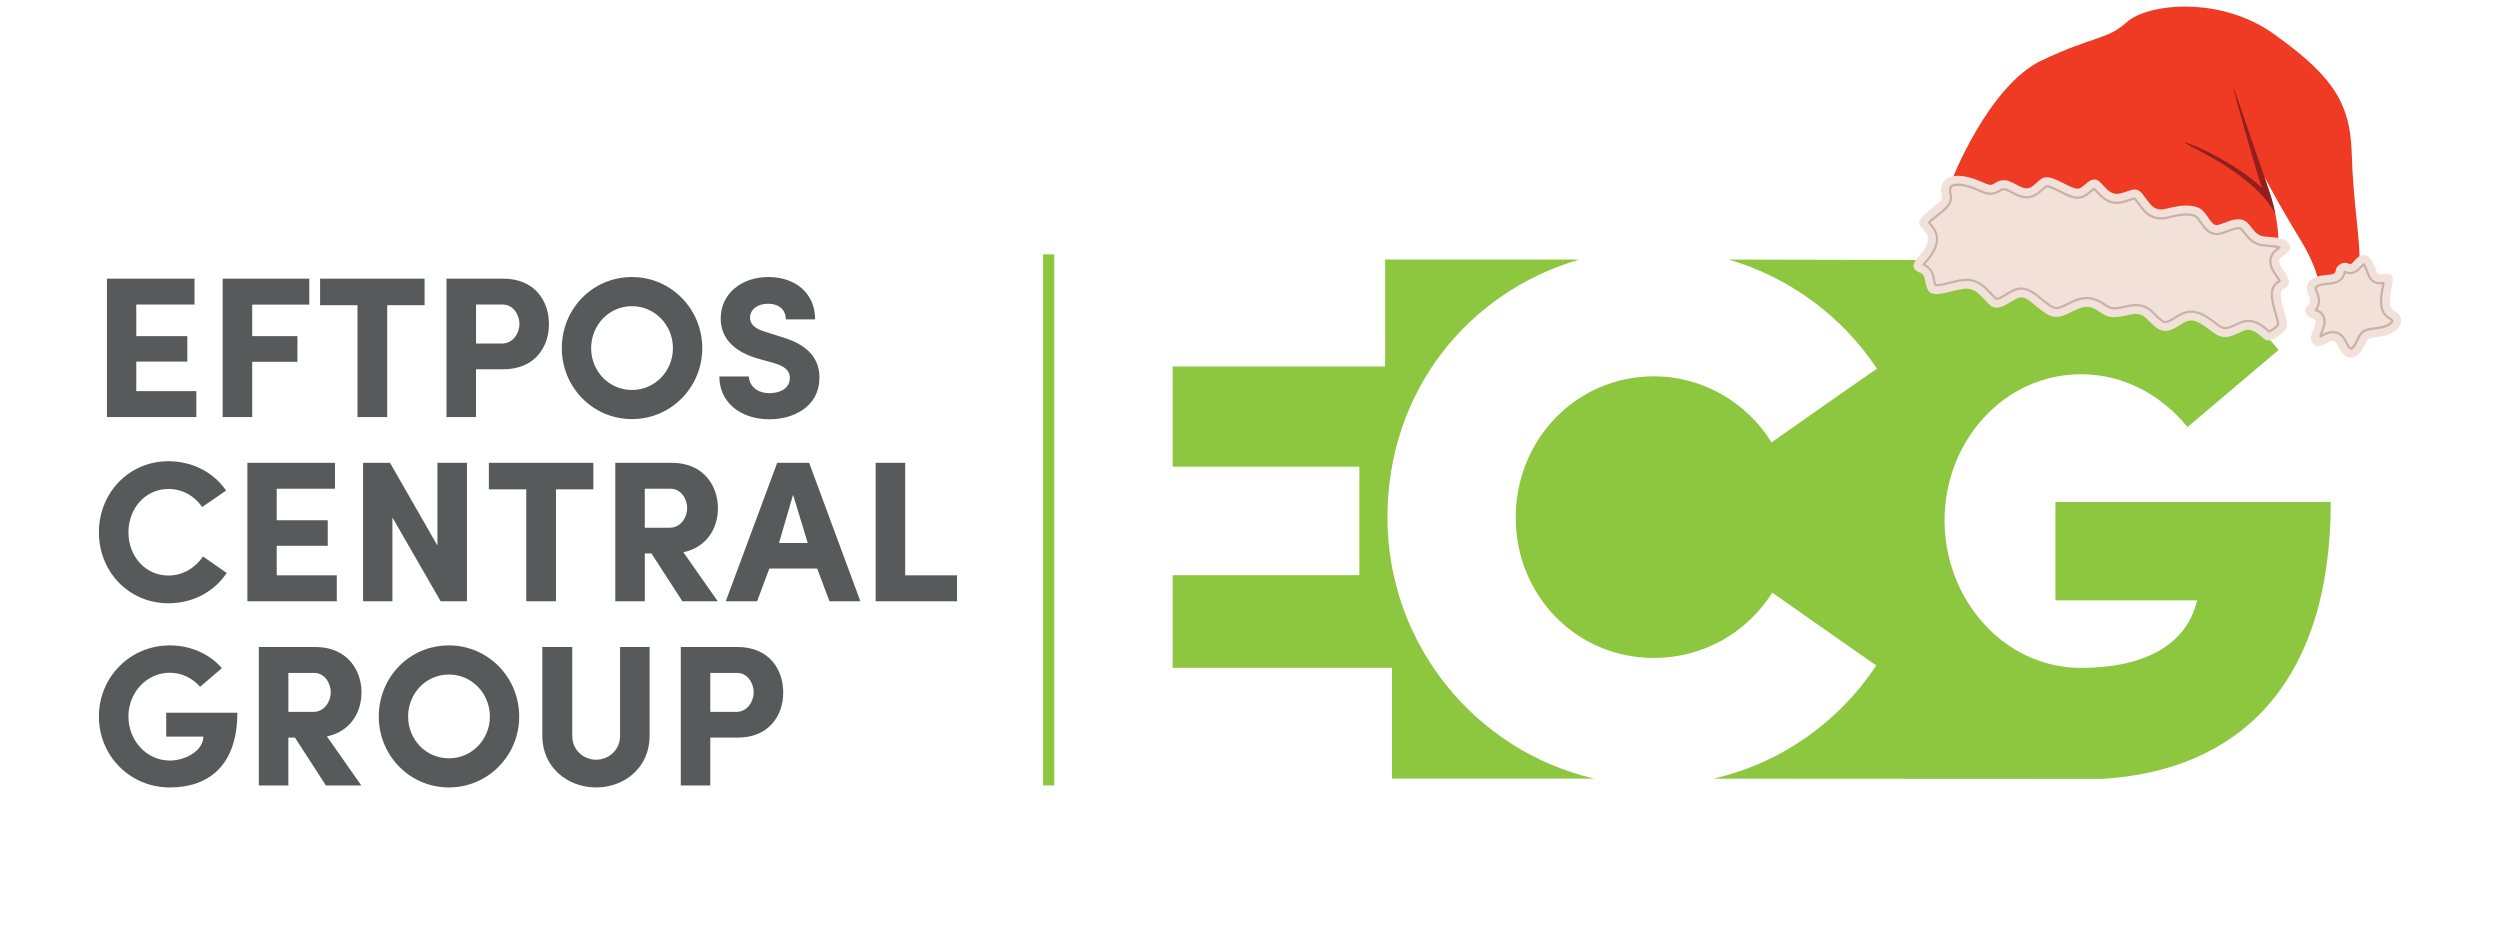
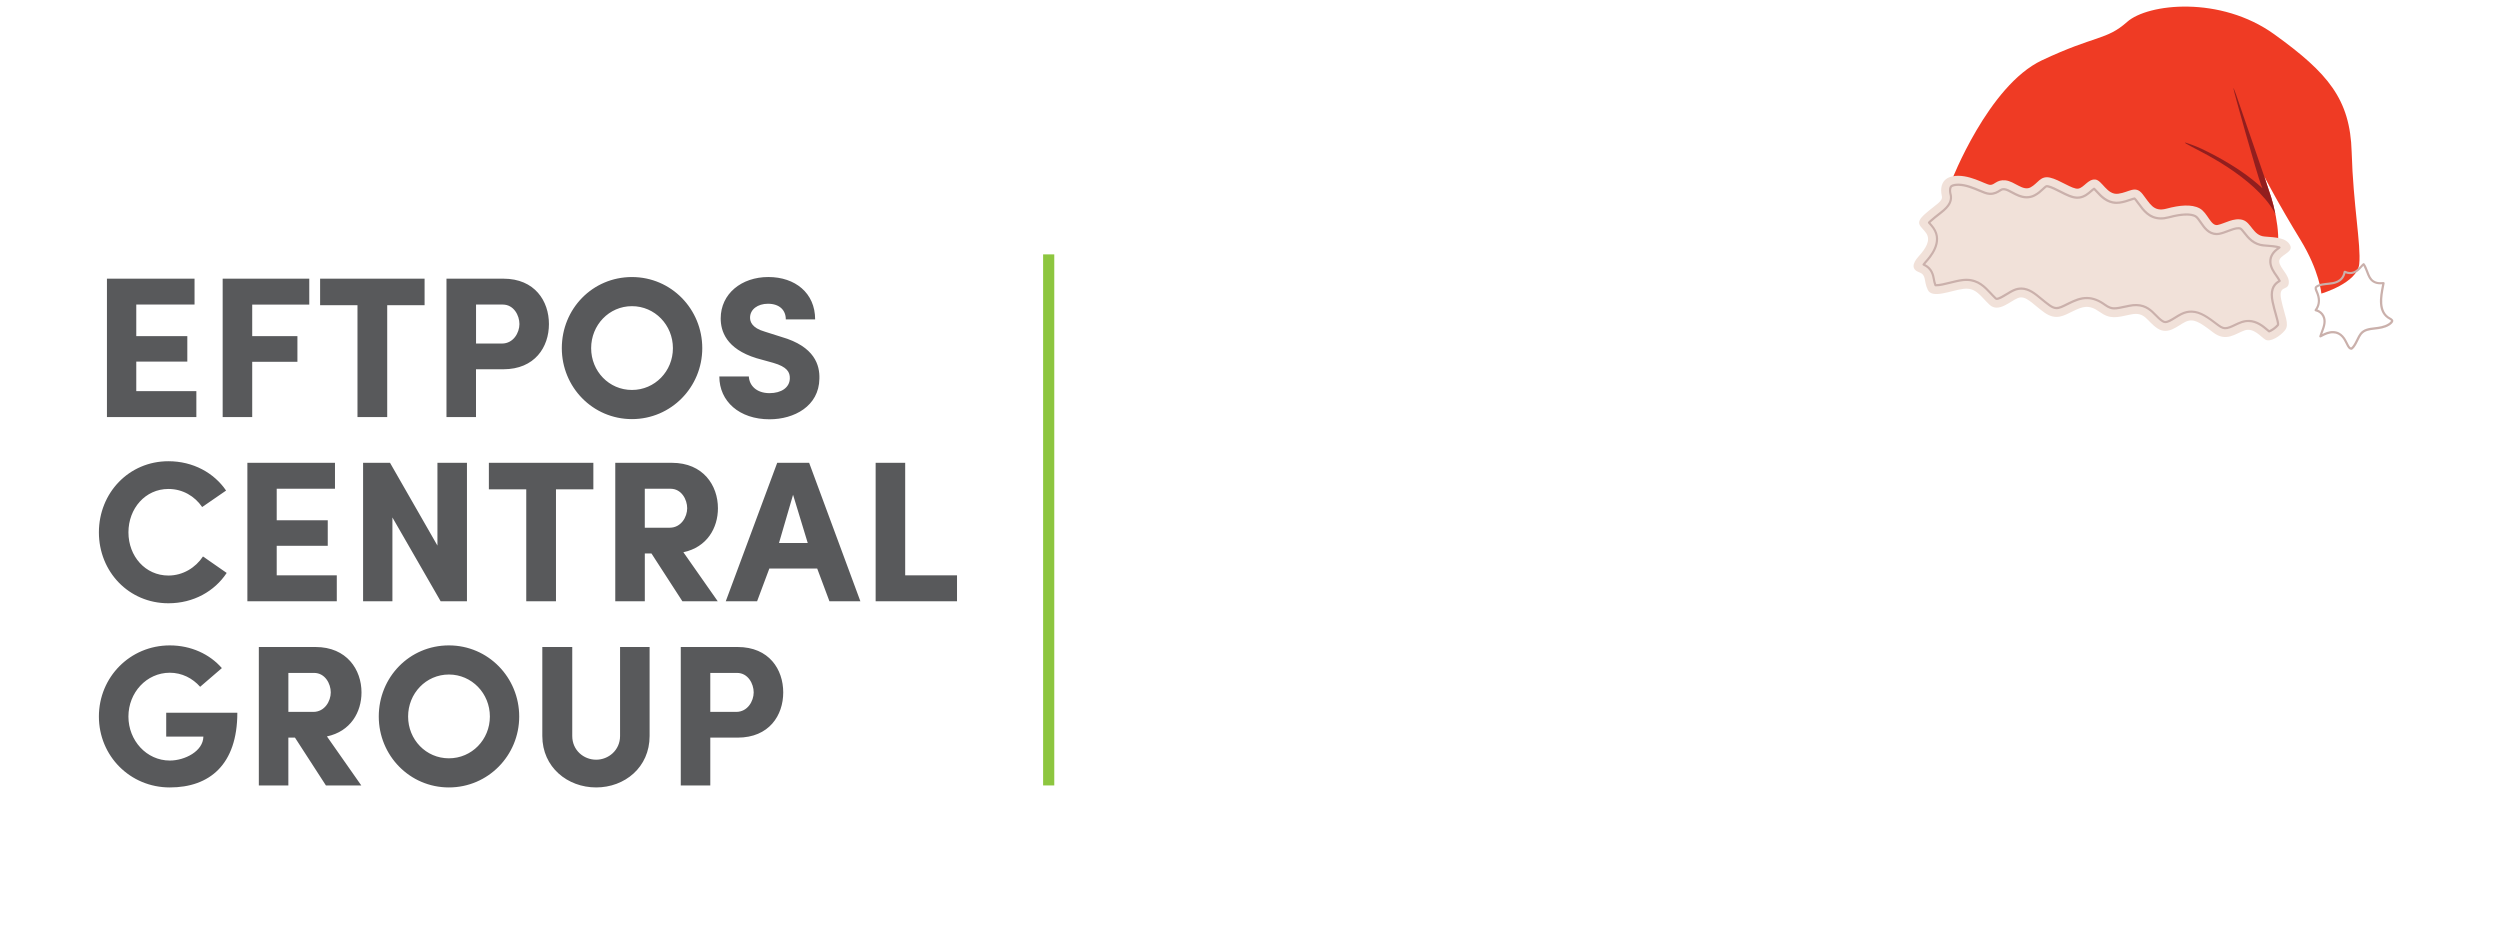
<svg xmlns="http://www.w3.org/2000/svg" id="Layer_1" data-name="Layer 1" viewBox="0 0 1200 444.44">
  <defs>
    <style>
      .cls-1 {
        fill: #921e1e;
      }

      .cls-2 {
        fill: #cab0ab;
      }

      .cls-3 {
        fill: #ef3b24;
      }

      .cls-4 {
        fill: #f1e1d9;
      }

      .cls-5 {
        fill: #8dc63f;
      }

      .cls-6 {
        fill: #58595b;
      }
    </style>
  </defs>
  <g>
-     <path class="cls-5" d="M1050.02,204.98l43.7-37c-20.09-24.78-51.98-41.26-88.97-42.84v-.15l-174.99-.4c29.51,8.59,54.63,27.42,71.19,52.38.31-.2.35-.22.02.03,0,0-.01-.02-.02-.03-3.71,2.44-50.62,35.37-50.62,35.37-11.66-18.95-32.79-31.7-56.47-31.7-37.16,0-66.31,30.24-66.31,67.77s29.15,67.4,66.31,67.4c24.05,0,44.81-12.39,56.84-31.33l49.91,34.98c-17.9,26.99-45.57,46.83-78.12,54.29l186.14.11c64.66-3.63,110.12-44.26,110.12-132.91h-132.15v47.22h68.01c-5.29,22.55-27.14,32.42-55.68,32.42-37,0-65.55-32.77-65.55-70.83s28.55-70.13,65.55-70.13c20.44,0,38.41,9.87,51.1,25.37" />
-     <path class="cls-5" d="M668.16,320.54v53.19h97.11c-56.89-13.12-99.3-64.48-99.3-125.33s38.84-108.24,92.04-123.82h-93.14v51.32h-102.01v48.09h89.63v52.1h-89.63v44.45h105.29Z" />
    <rect class="cls-5" x="500.69" y="122.1" width="5.36" height="254.91" />
  </g>
  <g>
    <path class="cls-6" d="M326.76,377.01h14.18v-22.95h13.12c15.14,0,21.89-10.71,21.89-21.7s-6.75-21.8-21.89-21.8h-27.29v66.45ZM353.77,323c5.3,0,8,5.21,8,9.35s-2.89,9.36-8.39,9.36h-12.44v-18.71h12.83ZM286.16,364.66c-5.98,0-11.48-4.53-11.48-11.38v-42.73h-14.37v42.73c0,15.04,12.15,24.69,25.85,24.69s25.65-9.64,25.65-24.69v-42.73h-14.18v42.73c0,6.85-5.59,11.38-11.48,11.38M181.81,343.93c0,18.71,14.85,34.04,33.66,34.04s33.75-15.33,33.75-34.04-14.85-34.14-33.75-34.14-33.66,15.24-33.66,34.14M195.89,343.93c0-11.09,8.58-20.16,19.58-20.16s19.67,9.07,19.67,20.16-8.68,20.06-19.67,20.06-19.58-8.97-19.58-20.06M156.93,353.48c11.38-2.41,16.59-11.67,16.59-21.12,0-10.9-7.04-21.8-22.08-21.8h-27.2v66.45h14.17v-22.95h3.18l14.85,22.95h16.98l-16.49-23.53ZM150.76,323c5.3,0,8.01,5.21,8.01,9.35s-2.89,9.36-8.39,9.36h-11.96v-18.71h12.35ZM106.49,320.69c-5.79-6.66-14.76-10.9-24.98-10.9-19.09,0-34.04,15.24-34.04,34.14s14.95,34.04,34.04,34.04,32.41-10.99,32.41-35.87h-34.14v11.48h17.84c-.1,7.04-8.97,11.48-16.11,11.48-11.19,0-19.87-9.64-19.87-21.12s8.68-21.03,19.87-21.03c5.79,0,10.9,2.61,14.56,6.75l10.42-8.97Z" />
    <path class="cls-6" d="M420.31,288.6h39.06v-12.44h-24.88v-54.01h-14.18v66.45ZM392.25,272.88l5.88,15.72h14.85l-24.59-66.45h-15.33l-24.69,66.45h15.04l5.88-15.72h22.95ZM373.92,260.63l6.75-23.14,7.04,23.14h-13.79ZM328.02,265.07c11.38-2.41,16.59-11.67,16.59-21.12,0-10.9-7.04-21.8-22.08-21.8h-27.2v66.45h14.18v-22.95h3.18l14.85,22.95h16.97l-16.49-23.53ZM321.85,234.6c5.3,0,8,5.21,8,9.35s-2.89,9.35-8.39,9.35h-11.96v-18.71h12.35ZM234.66,234.88h17.94v53.72h14.27v-53.72h17.94v-12.73h-50.15v12.73ZM224.15,222.15h-14.18v39.73l-22.76-39.73h-12.93v66.45h14.08v-40.22l23.15,40.22h12.63v-66.45ZM118.74,288.6h42.92v-12.44h-28.84v-14.18h24.5v-12.25h-24.5v-15.14h27.97v-12.44h-42.05v66.45ZM97.43,267.1c-3.57,5.4-9.64,9.16-16.59,9.16-11.09,0-19.19-9.26-19.19-20.73s8.1-20.83,19.19-20.83c6.85,0,12.63,3.47,16.2,8.68l11.48-7.91c-5.79-8.49-15.82-14.08-27.68-14.08-19,0-33.37,15.24-33.37,34.14s14.37,34.04,33.37,34.04c12.06,0,22.18-5.79,27.97-14.56l-11.38-7.91Z" />
    <path class="cls-6" d="M345.28,180.72c0,11.96,9.64,20.54,24.11,20.54,11.77,0,23.72-6.27,23.92-19.48.2-6.37-2.12-15.43-18.23-20.06l-7.91-2.51c-6.46-1.83-7.14-5.01-7.14-6.75,0-3.95,3.66-6.66,8.58-6.66,5.59,0,8.58,3.09,8.58,7.52h14.08c0-12.73-9.64-20.35-22.47-20.35s-22.86,8-22.86,19.87c0,5.98,2.51,14.56,17.17,19.09l8,2.22c6.75,1.93,8.1,4.53,8.01,7.52-.1,4.34-4.05,7.04-9.74,7.04-6.36,0-9.74-3.76-9.93-8.01h-14.18ZM269.67,167.12c0,18.71,14.85,34.05,33.66,34.05s33.76-15.34,33.76-34.05-14.85-34.14-33.76-34.14-33.66,15.24-33.66,34.14M283.75,167.12c0-11.09,8.58-20.16,19.58-20.16s19.67,9.07,19.67,20.16-8.68,20.06-19.67,20.06-19.58-8.97-19.58-20.06M214.31,200.2h14.17v-22.95h13.12c15.14,0,21.89-10.7,21.89-21.7s-6.75-21.79-21.89-21.79h-27.29v66.45ZM241.32,146.19c5.3,0,8.01,5.21,8.01,9.35s-2.89,9.36-8.39,9.36h-12.44v-18.71h12.83ZM153.65,146.48h17.94v53.72h14.27v-53.72h17.94v-12.73h-50.15v12.73ZM106.88,200.2h14.18v-26.52h21.7v-12.34h-21.7v-15.14h27.39v-12.44h-41.57v66.45ZM51.33,200.2h42.92v-12.44h-28.84v-14.18h24.5v-12.25h-24.5v-15.14h27.97v-12.44h-42.05v66.45Z" />
  </g>
  <g>
    <path class="cls-3" d="M1132.44,126.73c-.92,9.15-18.18,14.18-18.18,14.18,0,0-.87-10.76-10.07-25.84-2.49-4.07-4.91-8.14-7.11-11.92-5.77-9.87-9.93-17.89-10.21-18.39.15.35,1.46,4.32,3.29,9.95.77,2.38,1.43,5.1,2.01,7.96.09.45.18.91.27,1.37,1.06,5.66,1.57,11.82.62,17.35-2.69,15.7-156.4-34.46-156.4-34.46,0,0,17.72-45.83,43.41-57.96,25.69-12.13,30.95-9.56,40.93-18.44,9.97-8.88,44.79-12.7,70.65,5.93,25.86,18.63,36.43,31.16,37.15,56.53.72,25.37,4.56,44.59,3.64,53.73Z" />
    <path class="cls-4" d="M932.07,93.98s-2.23-7.92,5.21-9.36c7.45-1.43,15.63,3.95,17.91,4.11s3.07-2.61,7.44-2.16c4.37.45,8.35,5.28,11.98,3.39,3.63-1.89,4.68-5.74,9.37-4.71s10.79,5.72,13.54,5.3c2.75-.42,4.74-4.63,8.13-4.39s5.64,7.56,11.09,6.83c5.45-.72,8.18-4.26,11.72.2s5.11,8.67,11.43,6.97c6.32-1.7,12.05-2.24,15.92-.16s5.33,8.66,8.66,7.99,7.81-3.67,11.99-2.45,4.98,7.54,10.55,7.99,10.34.58,12.23,4.15c1.89,3.57-5.4,4.7-5.23,7.85.17,3.15,5.06,6.47,4.6,10.42-.46,3.95-5.14.58-3.61,7.98s4.09,11.65,1.81,14.56c-2.28,2.91-7.16,5.91-9.41,4.55-2.25-1.35-5.63-5.93-10.01-4.44-4.38,1.49-8.83,5.79-15.17.9-6.35-4.88-9.42-6.87-13.27-4.99-3.85,1.88-8.24,6.49-13.38,3.11-5.14-3.38-5.83-8.17-12.8-6.67-6.97,1.5-9.88,2.41-15.04-1.3-5.16-3.71-8.24-2.42-12.63-.32-4.39,2.09-8.12,4.74-13.87.63-5.76-4.11-8.84-8.42-12.64-6.9-3.8,1.53-9.32,7.22-13.63,3.2-4.31-4.02-6.43-8.34-12.39-7.63s-15.1,4.94-17.22.52c-2.12-4.42-.53-7.12-4.1-8.43-3.57-1.31-3.65-3.95-.26-7.72,3.4-3.77,5.93-7.71,3.55-11.13-2.39-3.41-5.82-4.41-.68-9.04s9.03-6.2,8.18-8.89Z" />
    <path class="cls-2" d="M1089.13,159.58c-.12,0-.23-.04-.32-.12-.27-.21-.58-.48-.83-.7-1.91-1.62-4.8-4.08-8.59-4.17-1.07-.03-2.14.14-3.17.49-1.15.39-2.23.91-3.27,1.4-1.74.83-3.38,1.61-4.89,1.57-.41-.01-1.65-.04-3.53-1.49-4.98-3.84-8.55-6.36-12.48-6.46-1.6-.04-3.13.31-4.7,1.08-1.03.5-2.02,1.12-2.97,1.72-1.77,1.11-3.6,2.25-5.04,2.22-.35,0-.89-.08-1.67-.59-1.3-.86-2.27-1.85-3.29-2.9-1.97-2.03-4.41-4.55-8.84-4.66-1.1-.03-2.24.09-3.51.36-.39.08-.76.16-1.12.24-2.72.59-4.68,1.02-6.24.98-1.29-.03-2.58-.37-4.71-1.9-2.76-1.99-5.38-2.99-8.01-3.05-3.22-.08-5.98,1.23-8.41,2.39-.47.22-.93.45-1.38.68-1.93.96-3.59,1.79-5.11,1.75-1.08-.03-2.26-.51-3.6-1.46-1.47-1.05-2.74-2.11-3.98-3.13-2.91-2.41-5.66-4.69-9.06-4.77-1.07-.03-2.14.17-3.17.58-1.27.51-2.54,1.29-3.78,2.05-2.07,1.27-3.89,2.32-5.05,2.29-.27,0-.51-.08-.86-.41-.88-.82-1.68-1.68-2.46-2.51-2.66-2.84-5.67-6.06-10.89-6.19-.65-.02-1.34.02-2.03.1-1.92.23-4.02.75-6.06,1.26-2.5.62-5.08,1.27-6.79,1.22-.13,0-.24-.01-.34-.02-.2-.02-.37-.14-.44-.33-.44-1.05-.6-1.97-.78-2.94-.37-2.02-.93-5.07-4.64-6.69-.15-.06-.26-.19-.3-.35-.04-.15-.01-.32.08-.45.25-.35.56-.73.92-1.13,2.07-2.3,8.37-9.29,3.83-15.77-.64-.92-1.32-1.67-1.87-2.28l-.25-.28c-.18-.21-.18-.52,0-.72.24-.26.53-.54.87-.84,1.45-1.31,2.81-2.37,4.01-3.3,3.22-2.5,6.54-5.09,5.27-9.37,0,0,0-.02,0-.03-.15-.62-.39-2.47.28-3.54.13-.2.52-.82,2.05-1.11.69-.13,1.45-.19,2.25-.17,3.58.09,7.35,1.69,10.11,2.86,1.91.81,3.29,1.39,4.59,1.49,2.16.15,3.69-.81,4.68-1.44.82-.52,1.24-.78,2.2-.76.14,0,.28.01.43.03,1.07.11,2.47.86,3.83,1.59,1.92,1.03,4.09,2.19,6.53,2.25,1.32.03,2.57-.25,3.73-.85,1.71-.89,2.94-2.04,3.93-2.97,1.28-1.2,1.68-1.51,2.29-1.49.18,0,.39.03.63.08,1.71.38,4.02,1.56,6.06,2.6,2.9,1.48,5.4,2.76,7.74,2.82.38,0,.75-.01,1.1-.07,2.28-.35,3.93-1.77,5.25-2.92.43-.37,1.07-.93,1.53-1.21.2-.13.47-.1.65.06.41.38.96.98,1.36,1.42,1.84,2.02,4.62,5.08,8.89,5.19.49.01.98-.01,1.47-.08,2.08-.28,3.78-.87,5.15-1.35.9-.31,1.68-.58,2.11-.62.14-.02.28.02.39.11.13.1.35.31.65.68.54.68,1.04,1.37,1.53,2.04,2.14,2.94,4.8,6.59,9.91,6.72,1.22.03,2.49-.14,3.89-.51,6.18-1.66,10.69-1.81,13.18-.48.92.5,1.88,1.89,2.8,3.24,1.57,2.3,3.53,5.15,7.01,5.24.45.01.91-.03,1.37-.12,1.35-.27,2.7-.79,4.02-1.29,1.82-.69,3.71-1.41,5.24-1.37.34,0,.65.05.94.14.63.19,1.34,1.05,2.35,2.35,1.67,2.15,4.19,5.39,8.95,5.78.36.03.72.06,1.07.08,2.43.19,4.93.38,6.5.92.19.07.33.23.35.43.03.2-.06.4-.22.51-1.51,1.07-4.33,3.07-4.14,6.54.13,2.46,1.55,4.48,2.8,6.27.47.67,1.25,1.79,1.61,2.59.11.25.01.55-.23.69-3.14,1.72-4.1,4.62-3.11,9.41.49,2.36,1.06,4.37,1.57,6.14.7,2.46,1.22,4.4,1.04,5.17-.02.08-.05.15-.1.21-1.37,1.73-3.5,2.99-4.57,3.33-.06.02-.12.03-.18.02ZM1079.42,153.52c4.16.11,7.23,2.71,9.25,4.43.18.16.39.33.58.49.99-.4,2.64-1.47,3.7-2.77.04-.73-.66-3.18-1.04-4.53-.51-1.79-1.09-3.82-1.59-6.22-1.04-5.03-.03-8.32,3.2-10.3-.37-.66-.93-1.47-1.29-1.99-1.33-1.9-2.84-4.06-2.99-6.82-.19-3.38,2.03-5.54,3.68-6.8-1.43-.3-3.34-.45-5.2-.59-.35-.03-.71-.06-1.07-.08-5.23-.42-7.93-3.89-9.71-6.18-.51-.66-1.46-1.88-1.81-1.98-.2-.06-.42-.09-.66-.1-1.33-.03-3.11.64-4.83,1.3-1.36.52-2.76,1.05-4.19,1.34-.53.11-1.07.16-1.61.14-4.02-.1-6.15-3.21-7.86-5.7-.77-1.13-1.73-2.53-2.43-2.9-.88-.47-2.1-.73-3.62-.77-2.3-.06-5.25.39-8.77,1.34-1.49.4-2.87.58-4.19.55-5.64-.15-8.47-4.04-10.75-7.16-.48-.66-.98-1.35-1.5-2-.12-.16-.23-.27-.31-.35-.44.11-1.18.36-1.66.53-1.42.49-3.18,1.11-5.37,1.4-.55.07-1.1.1-1.64.09-4.73-.12-7.69-3.38-9.65-5.53-.29-.32-.66-.73-.99-1.06-.36.27-.78.64-1.06.88-1.43,1.24-3.21,2.78-5.79,3.17-.42.06-.85.09-1.29.08-2.59-.07-5.19-1.39-8.2-2.93-1.99-1.01-4.23-2.16-5.81-2.51-.17-.04-.31-.06-.43-.06-.17,0-.43.17-1.53,1.2-1.03.97-2.32,2.18-4.16,3.14-1.32.69-2.75,1.01-4.25.97-2.7-.07-4.99-1.3-7.01-2.38-1.27-.68-2.58-1.38-3.44-1.47-.12-.01-.24-.02-.35-.02-.64-.02-.82.1-1.6.59-1.06.67-2.65,1.68-5,1.62-.11,0-.22,0-.33-.02-1.47-.1-2.92-.72-4.93-1.57-2.68-1.13-6.35-2.69-9.72-2.77-.72-.02-1.4.03-2.02.15-.49.09-1.12.28-1.35.64-.41.65-.3,2.07-.15,2.71,1.47,4.97-2.47,8.04-5.64,10.5-1.19.92-2.53,1.97-3.96,3.25-.17.15-.32.29-.46.43.55.61,1.22,1.36,1.86,2.28,5.02,7.18-1.7,14.64-3.91,17.09-.16.18-.31.35-.45.52,3.69,1.9,4.29,5.18,4.66,7.18.15.81.29,1.58.6,2.41,1.57.02,4.04-.59,6.44-1.19,2.07-.51,4.2-1.05,6.19-1.28.74-.09,1.48-.12,2.18-.11,5.67.15,8.84,3.54,11.64,6.53.77.82,1.56,1.67,2.41,2.46.08.08.13.11.15.12h.01c.94.02,3.15-1.33,4.47-2.13,1.27-.78,2.59-1.59,3.94-2.13,1.16-.47,2.37-.69,3.59-.66,3.77.1,6.65,2.49,9.71,5.02,1.22,1.01,2.49,2.06,3.92,3.08,1.16.83,2.14,1.24,3.01,1.26,1.25.03,2.81-.74,4.6-1.64.46-.23.93-.46,1.4-.69,2.54-1.21,5.42-2.58,8.89-2.49,2.85.07,5.67,1.14,8.61,3.25,1.91,1.37,3.02,1.67,4.11,1.7,1.43.04,3.34-.38,5.99-.95.36-.08.74-.16,1.13-.24,1.35-.29,2.58-.41,3.76-.38,4.86.12,7.48,2.82,9.58,4.99.98,1.01,1.91,1.96,3.11,2.76.55.36.9.41,1.11.41,1.12.03,2.89-1.08,4.45-2.05.98-.61,2-1.25,3.07-1.77,1.73-.84,3.43-1.23,5.2-1.18,4.26.11,7.96,2.72,13.11,6.68,1.61,1.24,2.58,1.26,2.9,1.27,1.26.03,2.79-.7,4.41-1.47,1.07-.51,2.18-1.04,3.39-1.45,1.16-.39,2.35-.58,3.55-.54Z" />
-     <path class="cls-4" d="M1110.67,153.08s-3.63-.78-4.17-3.61c-.54-2.83,4.03-2.64,1.57-7.88-2.45-5.24.9-8.35,5.79-9.22,4.89-.86,7.01-.05,7.38-2.78.37-2.73,4.15-4.3,6.17-3,2.02,1.3,3.39-4.52,7.64-4.11,4.25.41,5.19,8.2,6.47,9s6.99-1.34,7.1,2.21c.11,3.56-3.69,13.3.52,15.44,4.21,2.14,4.89,7.03-.26,10.25-5.16,3.22-11.11,1.95-12.37,3.54-1.26,1.59-3.5,9.65-8.85,8.6-5.35-1.05-4.78-7.74-7.82-7.81s-5.69,4.12-9.48,1.38c-3.79-2.74,3.54-11.18.31-12.02Z" />
    <path class="cls-2" d="M1128.58,167.89c-.06,0-.13,0-.2-.02-1-.2-1.47-.86-2.44-2.87-.89-1.84-2.38-4.92-6-5.01-2.11-.05-3.87.87-5.15,1.54-.24.12-.52.27-.78.4-.19.09-.42.06-.58-.07-.16-.14-.23-.36-.16-.56.23-.75.55-1.6.77-2.17.92-2.42,1.86-4.93.67-7.23-.62-1.21-1.72-2.07-3.08-2.42l-.13-.03s-.03,0-.05-.01c-.03,0-.06-.02-.08-.02-.17-.05-.3-.18-.35-.35-.05-.17-.02-.35.08-.49,1.82-2.41,1.94-5.21.37-8.55-.27-.58-.67-1.64-.35-2.27.28-.55,1.35-1.32,3.41-1.68,1.2-.21,2.23-.31,3.14-.4,2.41-.24,6.45-.63,7.25-5.24.03-.16.13-.3.27-.37.06-.03.12-.06.18-.08.14-.06.31-.05.44.02.66.34,1.38.53,2.1.55,2.42.06,3.9-1.6,4.99-2.82.47-.53.97-1.07,1.34-1.33.22-.16.53-.12.71.09.61.69,1.27,2.31,1.83,3.81.73,1.93,1.3,3.45,2.79,4.38,1.03.64,2.1.74,2.82.76.54.01,1.07-.02,1.67-.06.16-.01.32.05.43.18.11.12.16.29.13.45-.08.47-.18.95-.26,1.37-.95,4.92-2.38,12.33,3.1,15.12.8.41,1.32.97,1.34,1.48.03.65-.69,1.52-1.89,2.27-2.24,1.4-4.81,1.69-7.08,1.95-2.44.28-4.75.54-6.25,2.44-.53.67-.93,1.5-1.44,2.54-.58,1.19-1.3,2.68-2.16,3.73-.38.47-.94,1.02-1.39,1.01ZM1128.61,166.82h0s0,0,0,0ZM1119.96,158.91c4.27.11,6.07,3.83,6.93,5.61.92,1.9,1.21,2.18,1.64,2.28.09-.06.3-.23.61-.6.78-.95,1.47-2.37,2.03-3.52.54-1.1.96-1.97,1.57-2.74,1.78-2.24,4.41-2.55,6.96-2.84,2.15-.25,4.59-.53,6.63-1.8.98-.61,1.31-1.13,1.37-1.3-.06-.11-.27-.35-.74-.59-6.2-3.15-4.68-11.04-3.67-16.25.04-.23.09-.47.14-.71-.37.02-.72.03-1.09.02-.85-.02-2.11-.14-3.36-.92-1.8-1.12-2.49-2.96-3.23-4.91-.24-.64-.82-2.17-1.33-3.04-.27.27-.57.61-.75.81-1.09,1.21-2.9,3.25-5.81,3.17-.69-.02-1.38-.16-2.03-.42-1.18,4.88-5.81,5.33-8.07,5.55-.89.09-1.9.18-3.06.39-1.87.33-2.56.97-2.65,1.12-.03.1.01.56.37,1.32,1.6,3.41,1.58,6.44-.05,9.02,1.43.5,2.58,1.49,3.27,2.82,1.41,2.72.38,5.46-.62,8.1-.09.25-.21.55-.33.87,1.35-.7,3.11-1.51,5.27-1.45ZM1147.73,154.05h0Z" />
    <path class="cls-1" d="M1090.16,94.72c-1.65-5.53-14.38-42-15.19-44.51-.82-2.51-2.69-8.01-2.96-7.95-.29.06,11.36,41.5,13.31,46.49.22.55.44,1.09.67,1.64-2.75-2.6-5.72-4.95-8.77-7.13-4.33-3.08-8.86-5.81-13.51-8.32-2.33-1.25-4.68-2.44-7.06-3.57-2.39-1.13-7.82-3.17-7.93-2.91-.12.27,5.02,2.91,7.34,4.11,2.32,1.2,4.61,2.46,6.87,3.78,4.51,2.63,8.89,5.49,13.02,8.65,4.12,3.16,8.01,6.62,11.32,10.53.8.93,1.55,1.9,2.26,2.89.77,1.07,1.48,2.18,2.13,3.32.18.32.35.64.52.96-.59-2.86-1.3-5.57-2.01-7.96Z" />
  </g>
</svg>